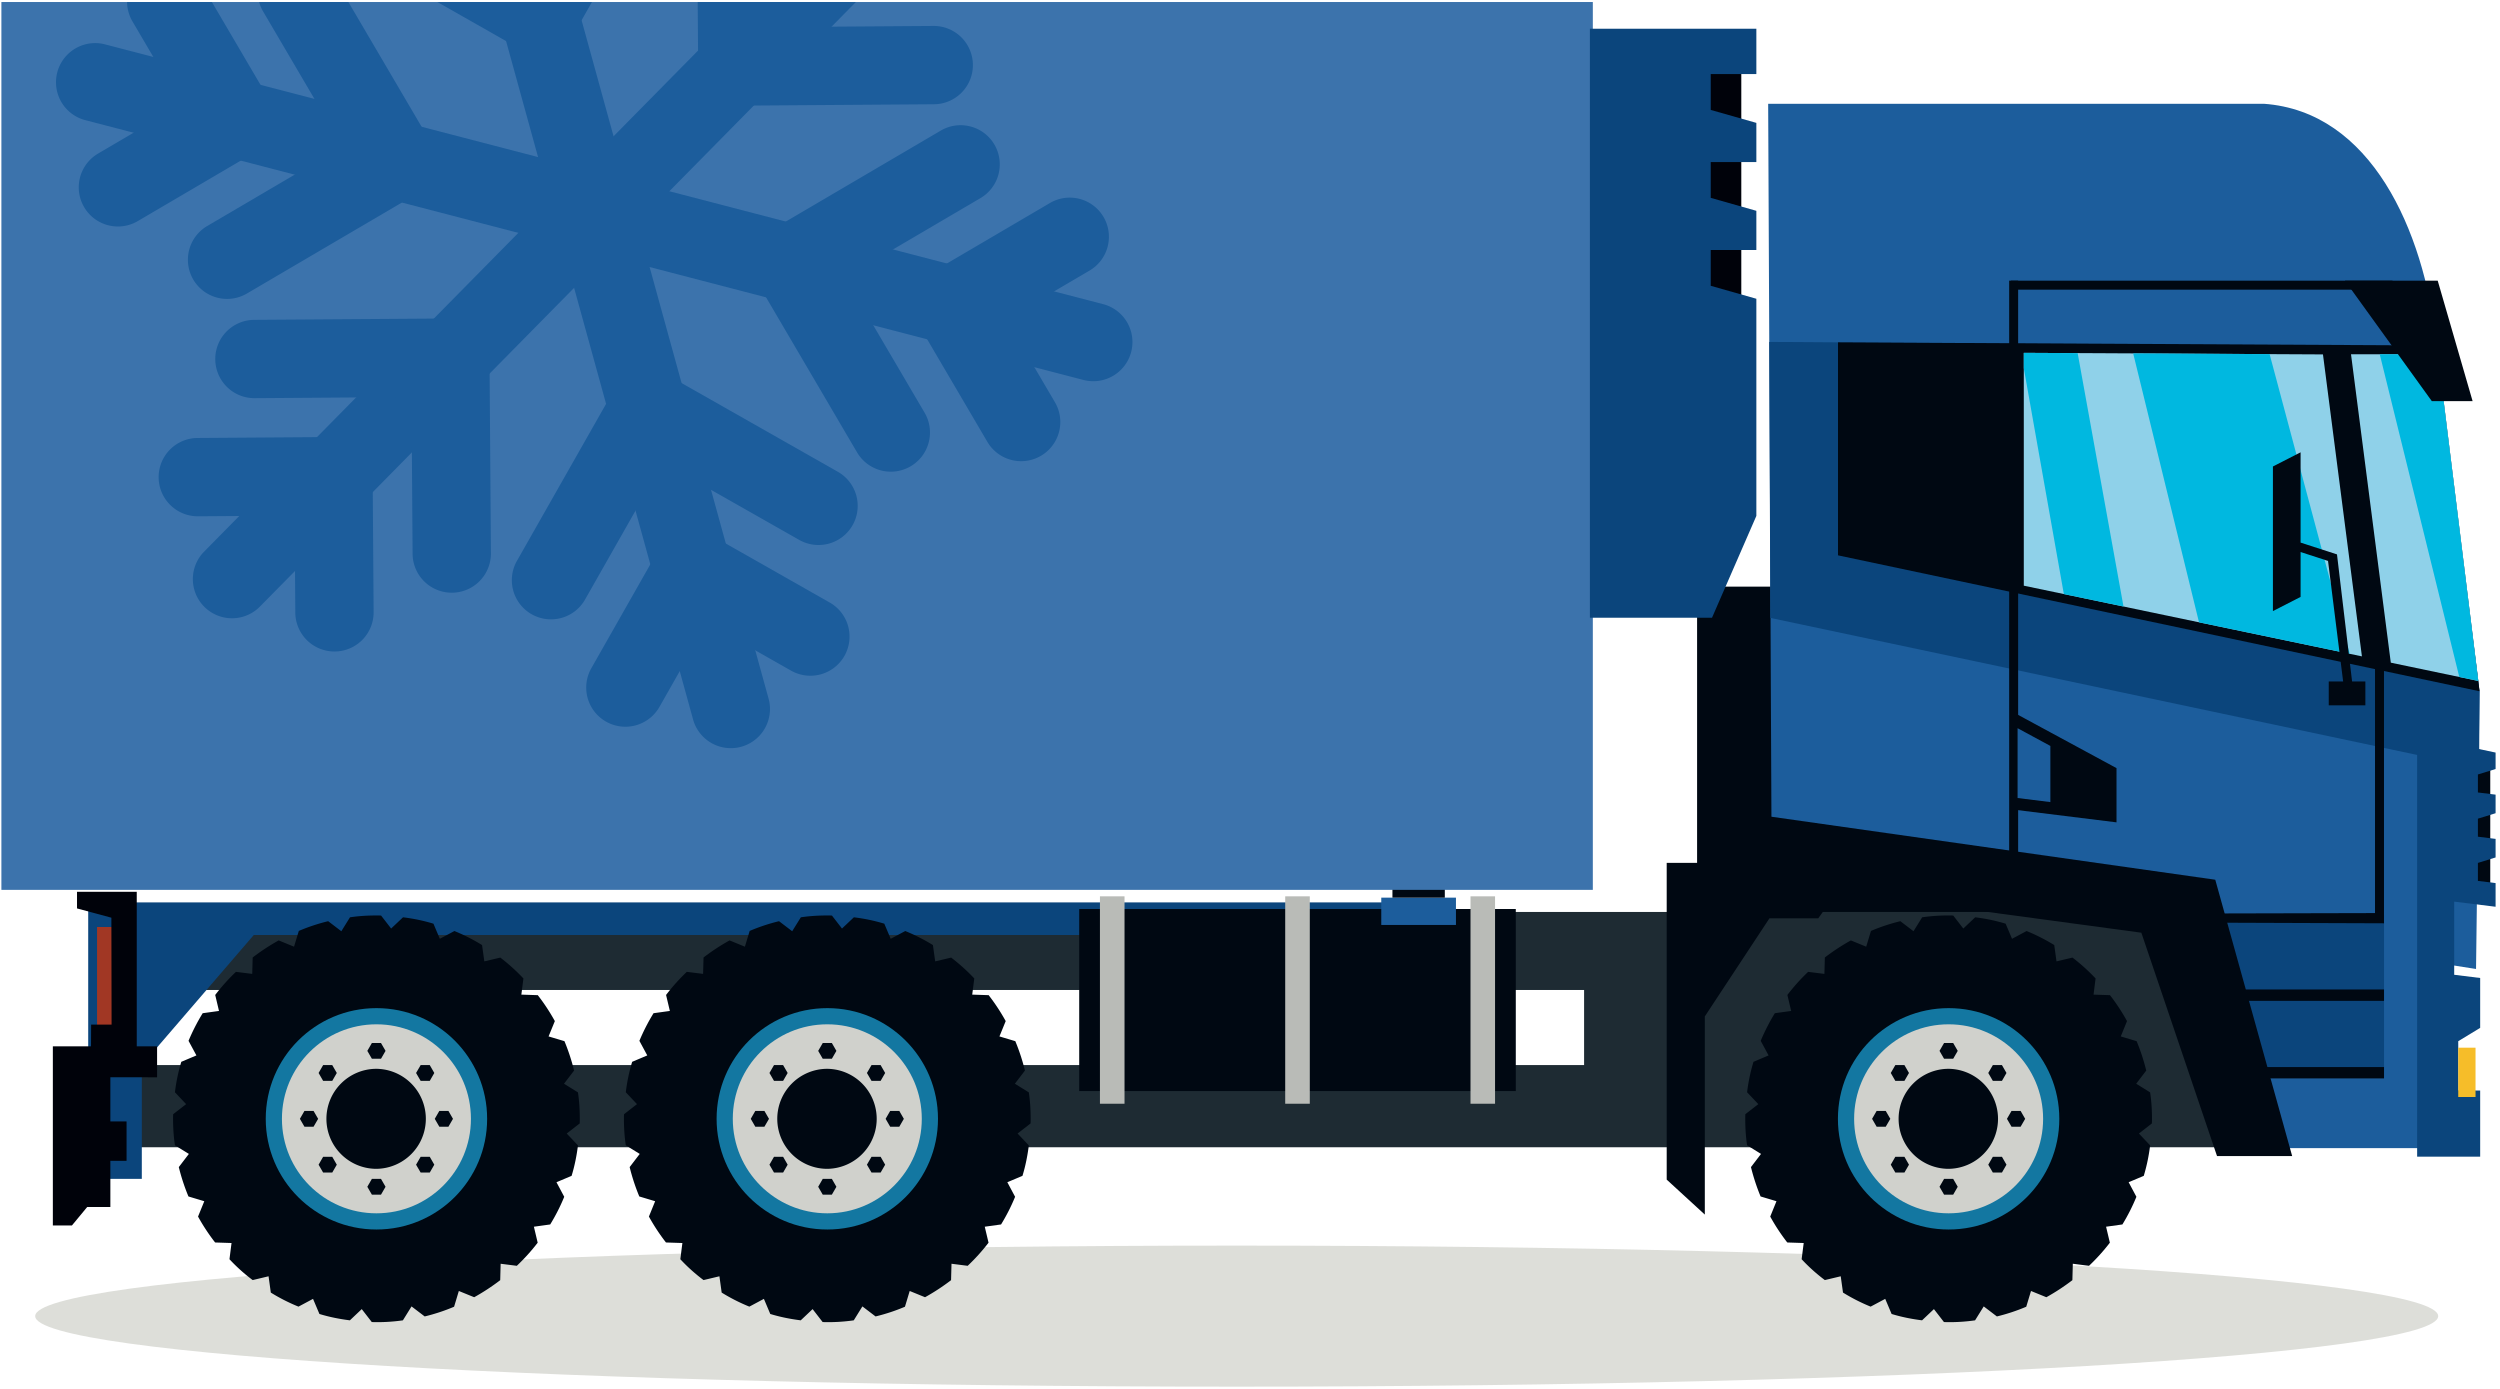
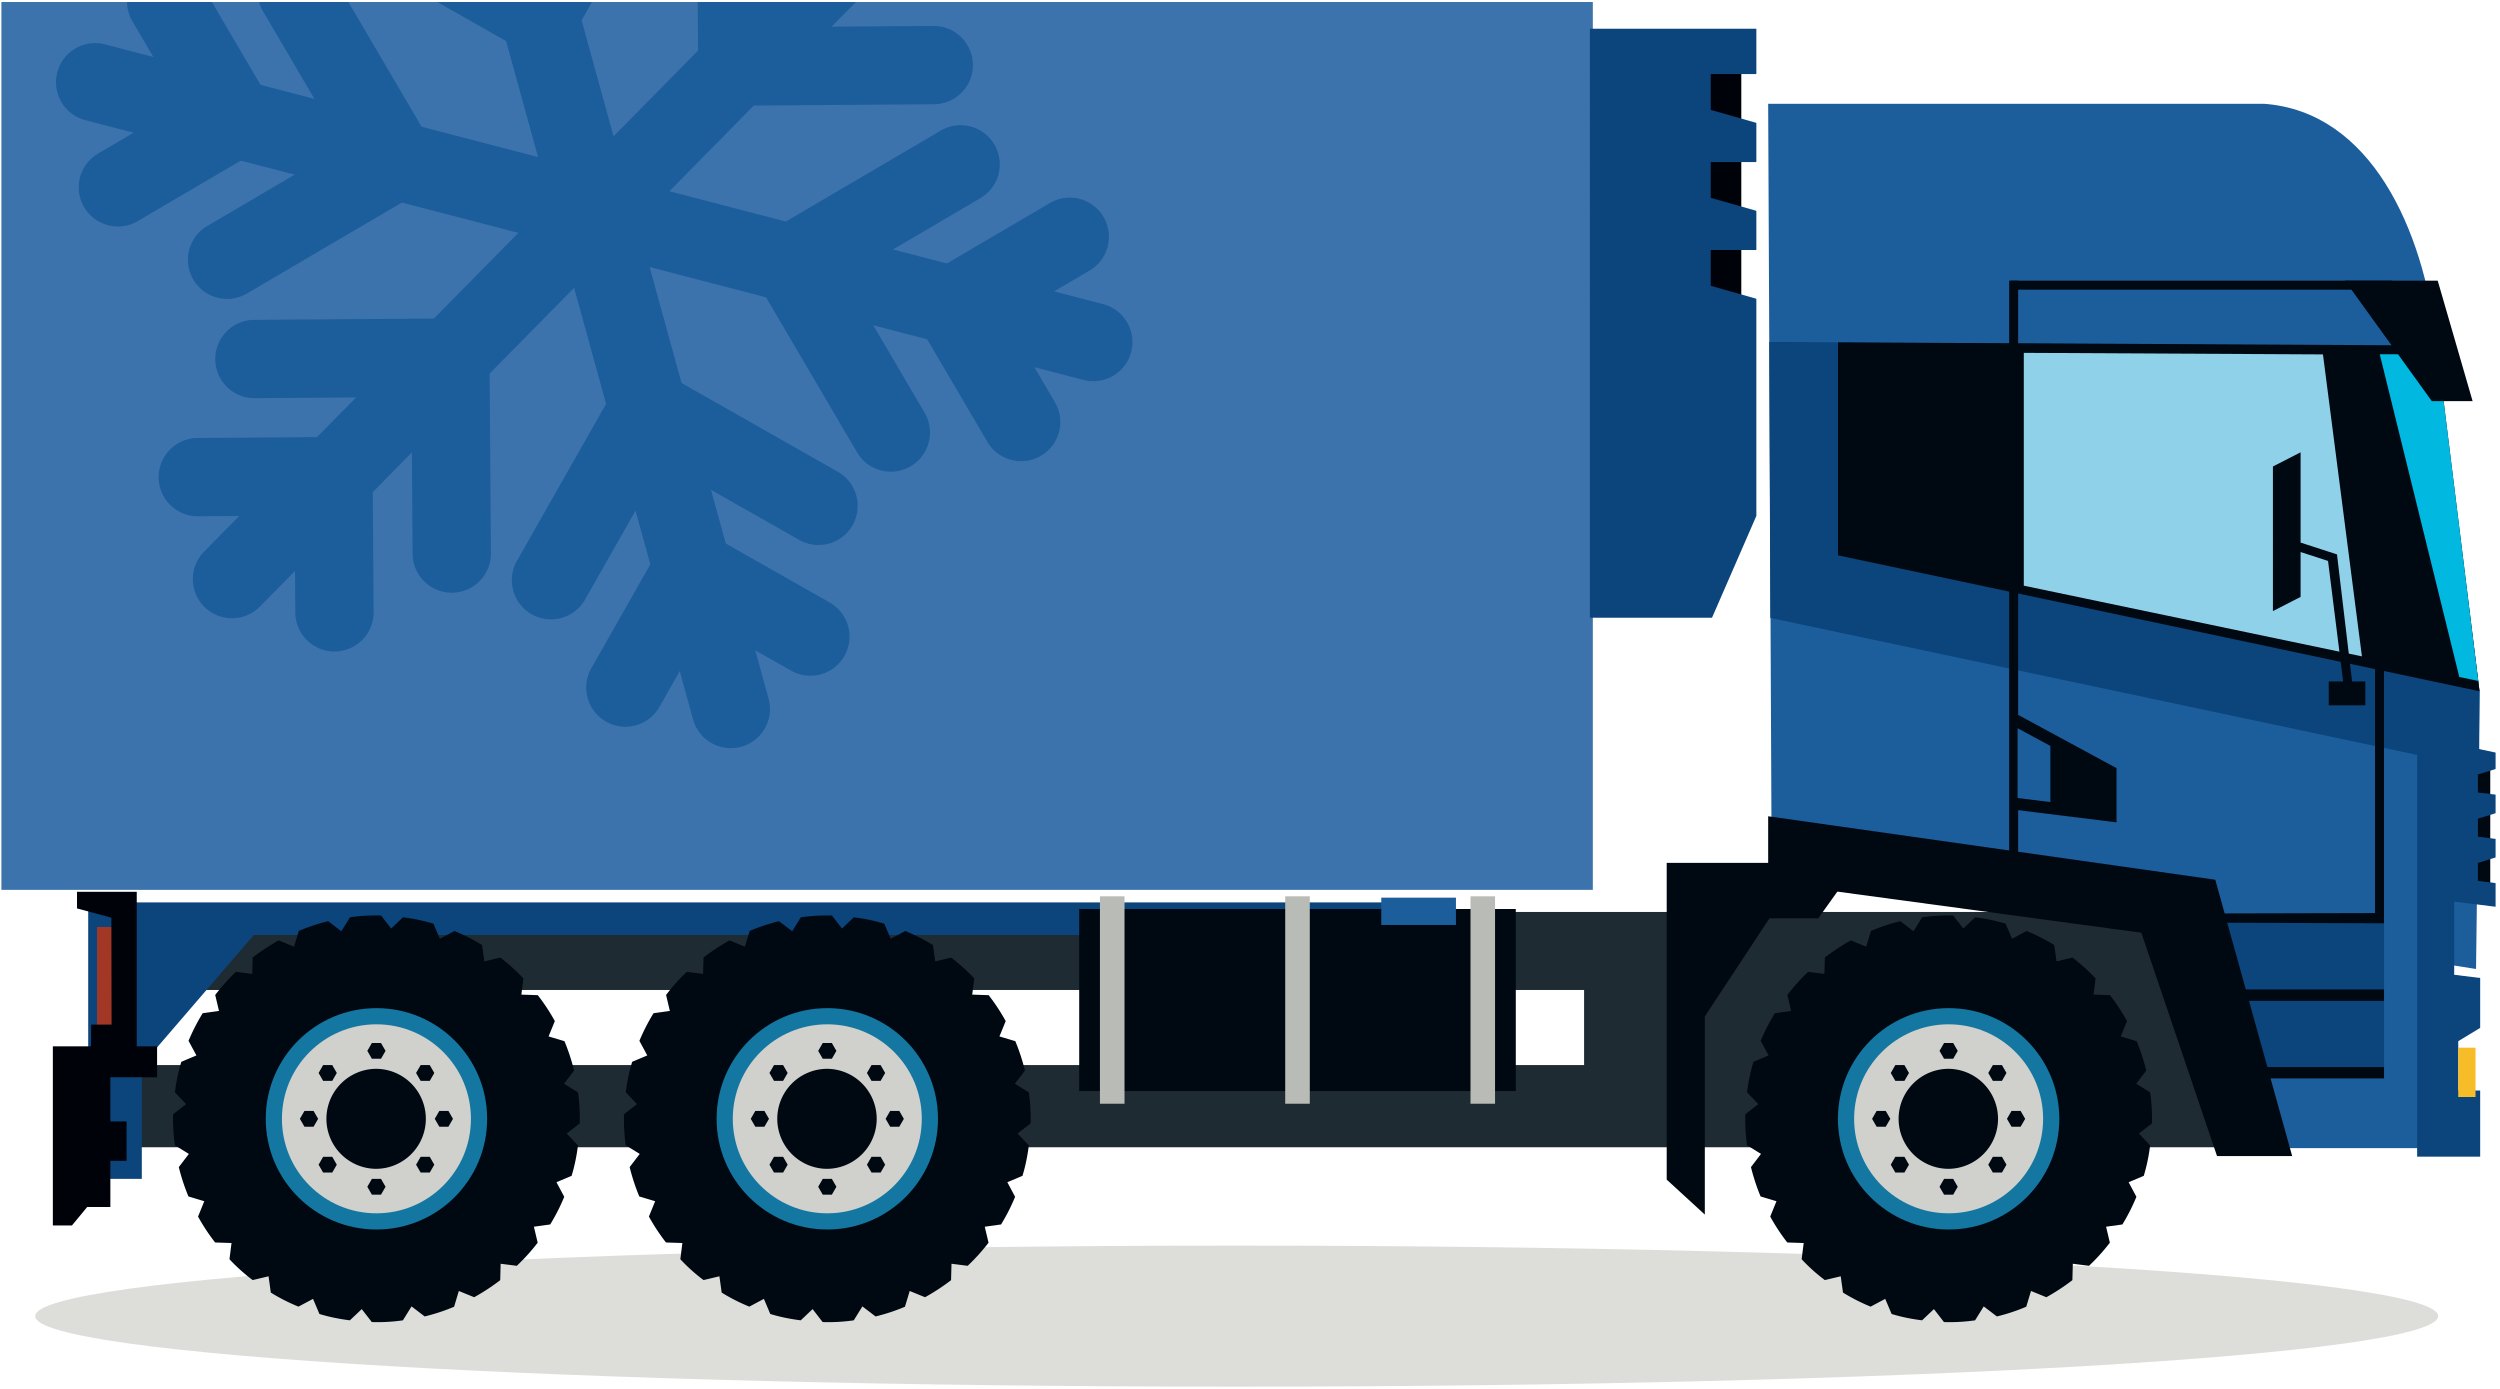
<svg xmlns="http://www.w3.org/2000/svg" width="306" height="170" viewBox="0 0 306 170">
  <g fill="none" fill-rule="evenodd">
    <path d="M298.433 161.093c0 4.77-65.843 8.634-147.063 8.634-81.22 0-147.063-3.864-147.063-8.634 0-4.767 65.843-8.631 147.063-8.631 81.22 0 147.063 3.864 147.063 8.631" fill="#DDDED9" />
-     <path fill="#000812" d="M224.13 105.164v-33.36h-16.406v41.373h60.299v-8.013H224.13" />
    <path d="M18.82 130.364h115.607v-9.191H18.82v9.191zm125.571 0h49.502v-9.191h-49.502v9.191zm-130.952-18.74v28.8h259.187v-15.387h22.45v-11.452h-22.45v-1.961H13.439z" fill="#1E2B33" />
    <path d="M213.844 140.184l1.705 1.055-1.231 1.614a25.147 25.147 0 001.178 3.594l1.944.582-.764 1.879a24.123 24.123 0 002.086 3.171l2.011.066-.253 1.984a21.28 21.28 0 002.841 2.552l1.944-.464.278 1.995a22.433 22.433 0 003.382 1.72l1.786-.952.782 1.851c1.199.368 2.457.619 3.726.778l1.453-1.375 1.228 1.587a21.776 21.776 0 003.809-.212l1.059-1.705 1.612 1.229a23.12 23.12 0 003.592-1.189l.583-1.928 1.879.765a25.997 25.997 0 003.185-2.088l.053-2.01 1.983.252a24.202 24.202 0 002.552-2.828l-.464-1.957 1.998-.277a23.424 23.424 0 001.715-3.385l-.951-1.783 1.852-.781a22.03 22.03 0 00.777-3.728l-1.37-1.452 1.582-1.233c.017-.183.017-.383.017-.566 0-1.098-.07-2.182-.229-3.239l-1.703-1.058 1.229-1.612a24.773 24.773 0 00-1.178-3.597l-1.94-.581.764-1.876a24.158 24.158 0 00-2.086-3.174l-2.01-.066.25-1.981a23.618 23.618 0 00-2.828-2.552l-1.957.463-.276-1.997a22.97 22.97 0 00-3.384-1.718l-1.784.953-.782-1.851a21.92 21.92 0 00-3.728-.781l-1.453 1.375-1.228-1.587c-.187-.013-.386-.013-.568-.013a21.82 21.82 0 00-3.241.225l-1.057 1.705-1.612-1.229a23.243 23.243 0 00-3.596 1.191l-.583 1.93-1.877-.769a26.083 26.083 0 00-3.185 2.09l-.053 2.008-1.993-.249a23.867 23.867 0 00-2.54 2.828l.464 1.957-1.998.277a24.803 24.803 0 00-1.73 3.381l.964 1.787-1.849.781a21.862 21.862 0 00-.782 3.728l1.375 1.453-1.587 1.228c-.013.187-.013.384-.013.57 0 1.095.066 2.181.225 3.239" fill="#000812" />
    <path d="M252.06 136.945c0 7.483-6.064 13.547-13.546 13.547-7.483 0-13.552-6.064-13.552-13.547 0-7.483 6.069-13.55 13.552-13.55 7.482 0 13.546 6.067 13.546 13.55" fill="#1377A1" />
    <path d="M250.077 136.945c0 6.388-5.176 11.565-11.563 11.565-6.391 0-11.569-5.177-11.569-11.565s5.178-11.569 11.569-11.569c6.387 0 11.563 5.181 11.563 11.569" fill="#D0D1CC" />
    <path d="M232.389 136.945a6.122 6.122 0 006.125 6.12 6.122 6.122 0 000-12.243 6.124 6.124 0 00-6.125 6.123M237.955 129.593l-.559-.965.559-.965h1.114l.557.965-.557.965h-1.114M231.988 132.299l-.557-.967.557-.965h1.114l.557.965-.557.967h-1.114M229.701 137.909l-.557-.964.557-.968h1.114l.561.968-.561.964h-1.114M237.955 144.294l-.559.968.559.965h1.114l.557-.965-.557-.968h-1.114M231.988 141.59l-.557.968.557.964h1.114l.557-.964-.557-.968h-1.114M245.038 132.299l.555-.967-.555-.965h-1.114l-.561.965.561.967h1.114M247.324 137.909l.557-.964-.557-.968h-1.114l-.559.968.559.964h1.114M245.038 141.59l.555.968-.555.964h-1.114l-.561-.964.561-.968h1.114M204.004 105.618v38.767l4.666 4.281v-24.258l7.909-12.005h5.974l4.854-6.785h-23.403" fill="#000812" />
    <path d="M10.796 144.294h6.562v-13.921l13.702-15.925h138.432l4.054-3.998H10.796v33.844" fill="#0B457C" />
    <path fill="#A13724" d="M11.881 126.553h3.255v-13.089h-3.255z" />
    <path fill="#00020A" d="M9.426 109.157h7.312v20.396l-5.611 1.139.027-5.283h2.504l-.025-13.081-4.207-1.136v-2.035" />
    <path fill="#00020A" d="M11.14 128.075H6.469v21.92h2.336l1.866-2.256h2.837v-15.88l5.719.003v-3.787H11.14" />
    <path fill="#00020A" d="M11.881 142.086h3.61v-4.823h-3.61z" />
    <path d="M76.598 140.184l1.705 1.055-1.233 1.614a24.782 24.782 0 001.18 3.594l1.94.582-.764 1.879a24.34 24.34 0 002.088 3.171l2.01.066-.252 1.984a21.156 21.156 0 002.841 2.552l1.944-.464.275 1.995a22.545 22.545 0 003.388 1.72l1.781-.952.781 1.851c1.201.368 2.46.619 3.728.778l1.454-1.375 1.228 1.587a21.802 21.802 0 003.809-.212l1.057-1.705 1.612 1.229c1.241-.302 2.446-.7 3.596-1.189l.581-1.928 1.878.765a26.085 26.085 0 003.186-2.088l.053-2.01 1.981.252a24.113 24.113 0 002.552-2.828l-.464-1.957 1.997-.277a23.548 23.548 0 001.719-3.385l-.952-1.783 1.852-.781c.371-1.204.62-2.459.779-3.728l-1.374-1.452 1.586-1.233c.013-.183.013-.383.013-.566 0-1.098-.066-2.182-.225-3.239l-1.707-1.058 1.232-1.612a24.898 24.898 0 00-1.179-3.597l-1.942-.581.766-1.876a24.273 24.273 0 00-2.088-3.174l-2.01-.066.252-1.981a23.773 23.773 0 00-2.828-2.552l-1.958.463-.277-1.997a22.883 22.883 0 00-3.385-1.718l-1.783.953-.782-1.851a21.826 21.826 0 00-3.725-.781l-1.454 1.375-1.228-1.587c-.189-.013-.384-.013-.57-.013-1.1 0-2.182.066-3.239.225l-1.059 1.705-1.61-1.229a23.079 23.079 0 00-3.594 1.191l-.585 1.93-1.876-.769a25.716 25.716 0 00-3.186 2.09l-.053 2.008-1.996-.249a24.106 24.106 0 00-2.537 2.828l.464 1.957-1.998.277a24.584 24.584 0 00-1.731 3.381l.964 1.787-1.851.781a21.853 21.853 0 00-.777 3.728l1.37 1.453-1.582 1.228c-.017.187-.017.384-.017.57 0 1.095.07 2.181.229 3.239" fill="#000812" />
    <path d="M114.81 136.945c0 7.483-6.065 13.547-13.546 13.547-7.484 0-13.552-6.064-13.552-13.547 0-7.483 6.068-13.55 13.552-13.55 7.481 0 13.546 6.067 13.546 13.55" fill="#1377A1" />
    <path d="M112.827 136.945c0 6.388-5.177 11.565-11.563 11.565-6.391 0-11.57-5.177-11.57-11.565s5.179-11.569 11.57-11.569c6.386 0 11.563 5.181 11.563 11.569" fill="#D0D1CC" />
    <path d="M95.138 136.945a6.122 6.122 0 006.126 6.12 6.122 6.122 0 000-12.243 6.124 6.124 0 00-6.126 6.123M100.705 129.593l-.559-.965.559-.965h1.114l.557.965-.557.965h-1.114M94.738 132.299l-.557-.967.557-.965h1.114l.557.965-.557.967h-1.114M92.45 137.909l-.557-.964.557-.968h1.114l.562.968-.562.964H92.45M100.705 144.294l-.559.968.559.965h1.114l.557-.965-.557-.968h-1.114M94.738 141.59l-.557.968.557.964h1.114l.557-.964-.557-.968h-1.114M107.788 132.299l.555-.967-.555-.965h-1.114l-.562.965.562.967h1.114M110.074 137.909l.557-.964-.557-.968h-1.115l-.559.968.559.964h1.115M107.788 141.59l.555.968-.555.964h-1.114l-.562-.964.562-.968h1.114M21.412 140.184l1.706 1.055-1.233 1.614a24.782 24.782 0 001.18 3.594l1.94.582-.765 1.879a24.347 24.347 0 002.089 3.171l2.01.066-.252 1.984a21.209 21.209 0 002.84 2.552l1.945-.464.275 1.995a22.534 22.534 0 003.387 1.72l1.781-.952.782 1.851c1.201.368 2.459.619 3.728.778l1.453-1.375 1.229 1.587a21.789 21.789 0 003.808-.212l1.057-1.705 1.612 1.229c1.241-.302 2.447-.7 3.597-1.189l.58-1.928 1.879.765a26.085 26.085 0 003.186-2.088l.053-2.01 1.98.252a24.033 24.033 0 002.553-2.828l-.464-1.957 1.997-.277a23.44 23.44 0 001.718-3.385l-.951-1.783 1.851-.781c.371-1.204.621-2.459.78-3.728l-1.375-1.452 1.587-1.233c.012-.183.012-.383.012-.566 0-1.098-.065-2.182-.224-3.239l-1.707-1.058 1.232-1.612a25.021 25.021 0 00-1.179-3.597l-1.943-.581.767-1.876a24.178 24.178 0 00-2.089-3.174l-2.01-.066.252-1.981a23.773 23.773 0 00-2.828-2.552l-1.957.463-.277-1.997a22.883 22.883 0 00-3.385-1.718l-1.784.953-.781-1.851a21.817 21.817 0 00-3.726-.781l-1.453 1.375-1.229-1.587c-.188-.013-.383-.013-.569-.013-1.1 0-2.182.066-3.239.225l-1.059 1.705-1.61-1.229a23.09 23.09 0 00-3.595 1.191l-.584 1.93-1.877-.769a25.716 25.716 0 00-3.186 2.09l-.053 2.008-1.995-.249a23.928 23.928 0 00-2.537 2.828l.463 1.957-1.997.277a24.584 24.584 0 00-1.731 3.381l.964 1.787-1.851.781a21.855 21.855 0 00-.778 3.728l1.371 1.453-1.582 1.228c-.017.187-.017.384-.017.57 0 1.095.07 2.181.228 3.239" fill="#000812" />
    <path d="M59.625 136.945c0 7.483-6.065 13.547-13.546 13.547-7.484 0-13.552-6.064-13.552-13.547 0-7.483 6.068-13.55 13.552-13.55 7.481 0 13.546 6.067 13.546 13.55" fill="#1377A1" />
    <path d="M57.642 136.945c0 6.388-5.177 11.565-11.563 11.565-6.391 0-11.57-5.177-11.57-11.565s5.179-11.569 11.57-11.569c6.386 0 11.563 5.181 11.563 11.569" fill="#D0D1CC" />
    <path d="M39.953 136.945a6.122 6.122 0 006.126 6.12 6.122 6.122 0 000-12.243 6.124 6.124 0 00-6.126 6.123M45.519 129.593l-.559-.965.559-.965h1.115l.557.965-.557.965h-1.115M39.552 132.299l-.556-.967.556-.965h1.115l.557.965-.557.967h-1.115M37.265 137.909l-.557-.964.557-.968h1.114l.562.968-.562.964h-1.114M45.519 144.294l-.559.968.559.965h1.115l.557-.965-.557-.968h-1.115M39.552 141.59l-.556.968.556.964h1.115l.557-.964-.557-.968h-1.115M52.603 132.299l.555-.967-.555-.965h-1.114l-.562.965.562.967h1.114M54.888 137.909l.557-.964-.557-.968h-1.114l-.559.968.559.964h1.114M52.603 141.59l.555.968-.555.964h-1.114l-.562-.964.562-.968h1.114M132.095 133.544h53.438v-22.281h-53.438z" fill="#000812" />
    <path fill="#1C5D9C" d="M169.068 113.214h9.141v-3.342h-9.141z" />
-     <path fill="#000812" d="M170.434 107.442v2.434h6.411v-2.434h-1.332l-.194.685h-3.362l-.193-.685h-1.33" />
    <path fill="#B9BBB7" d="M157.31 135.097h3.009v-25.386h-3.009zM179.989 135.097h3.005v-25.386h-3.005zM134.633 135.097h3.009v-25.386h-3.009z" />
    <path fill="#3C73AC" d="M98.814.247H.171v108.672h194.791V.247H98.814" />
    <path d="M70.571.247h-9.944l24.224 87.882a4.794 4.794 0 009.242-2.548L70.571.247" fill="#1C5D9C" />
    <path d="M72.454.247H53.528l9.914 5.63a4.78 4.78 0 003.818.395 4.779 4.779 0 003.076-2.295l2.118-3.73M104.357 64.283a4.793 4.793 0 01-6.535 1.801l-16.687-9.476-9.475 16.687a4.794 4.794 0 11-8.336-4.733l11.712-20.626a4.775 4.775 0 013.076-2.295 4.773 4.773 0 013.817.395l20.626 11.712a4.794 4.794 0 011.802 6.535" fill="#1C5D9C" />
    <path d="M103.358 80.285a4.792 4.792 0 01-6.534 1.8l-10.275-5.834-5.834 10.275a4.793 4.793 0 01-8.336-4.734l8.071-14.213a4.778 4.778 0 013.076-2.295 4.776 4.776 0 013.818.395l14.213 8.071a4.792 4.792 0 011.801 6.535M135.026 37.229L12.76 5.406a4.794 4.794 0 00-2.414 9.277l122.265 31.823a4.793 4.793 0 102.415-9.277" fill="#1C5D9C" />
    <path d="M42.642.247H31.715c.109.395.271.781.487 1.151l9.714 16.549-16.55 9.714a4.793 4.793 0 104.853 8.267l20.456-12.006a4.775 4.775 0 002.25-3.109 4.772 4.772 0 00-.449-3.811L42.642.247" fill="#1C5D9C" />
    <path d="M25.936.247h-10.38c.008.81.221 1.629.66 2.378l5.981 10.19-10.19 5.981a4.793 4.793 0 004.853 8.268l14.096-8.275a4.768 4.768 0 002.251-3.109 4.772 4.772 0 00-.45-3.811L25.936.247M121.713 17.691a4.794 4.794 0 01-1.708 6.561l-16.549 9.713 9.714 16.549a4.793 4.793 0 01-8.267 4.853L92.896 34.911a4.776 4.776 0 01-.45-3.811 4.78 4.78 0 012.251-3.109l20.456-12.007a4.795 4.795 0 016.56 1.707" fill="#1C5D9C" />
    <path d="M135.072 26.557a4.794 4.794 0 01-1.708 6.56l-10.19 5.98 5.982 10.19a4.794 4.794 0 01-8.268 4.853l-8.274-14.097a4.776 4.776 0 01-.449-3.811 4.773 4.773 0 012.251-3.109l14.096-8.274a4.793 4.793 0 016.56 1.708M104.759.247h-13.46L24.926 67.578a4.794 4.794 0 006.827 6.73L104.759.247" fill="#1C5D9C" />
    <path d="M26.349 43.978a4.792 4.792 0 004.827 4.759l19.189-.138.137 19.19a4.793 4.793 0 009.586-.069l-.17-23.719a4.773 4.773 0 00-1.567-3.503 4.77 4.77 0 00-3.525-1.516l-23.719.169a4.792 4.792 0 00-4.758 4.827" fill="#1C5D9C" />
    <path d="M19.418 58.437a4.793 4.793 0 004.828 4.758l11.815-.085.085 11.815a4.793 4.793 0 109.585-.068l-.117-16.345a4.77 4.77 0 00-1.567-3.503 4.772 4.772 0 00-3.525-1.517l-16.345.117a4.794 4.794 0 00-4.76 4.828M94.985.247h-9.587l.056 7.664a4.772 4.772 0 001.566 3.504 4.776 4.776 0 003.526 1.517l23.719-.171a4.793 4.793 0 10-.07-9.585l-19.188.137-.022-3.066" fill="#1C5D9C" />
    <path fill="#00020A" d="M206.994 42.092h6.141V5.931h-6.141z" />
    <path fill="#0B457C" d="M209.393 9.069v4.386l5.585 1.586v4.793h-5.585v4.383l5.585 1.587v4.794h-5.585v4.384l5.585 1.586v26.579l-5.427 12.462h-14.947V3.517h20.374v5.552h-5.585" />
    <path d="M216.847 105.167l-.423-92.465h60.669c13.118.938 19.559 15.438 21.109 29.121l.356 3.896 4.938 38.995-.429 33.889-86.22-13.436" fill="#1C5D9C" />
    <path fill="#1C5D9C" d="M271.974 140.533h25.684v-27.699h-33.622l7.938 27.699" />
    <path fill="#0B457C" d="M270.679 131.721h21.125v-19.727h-21.125zM216.689 75.632l-.135-33.783 81.546.547.458 3.269 4.938 38.995-.058 9.351-86.749-18.379" />
    <path fill="#000812" d="M274.017 122.505h17.787v-1.391h-17.787zM274.017 131.995h17.787v-1.389h-17.787zM302.949 109.693l1.859.23V92.107l-1.859-.23v17.816" />
    <path fill="#0B457C" d="M295.858 141.58h7.715v-8.099l-2.665-.019-.019-6.02 2.684-1.631v-6.104l-3.179-.394v-8.953l5.066.627v-2.897l-2.165-.268v-2.202l2.165-.668v-2.272l-2.165-.268v-2.206l2.165-.667v-2.274l-2.165-.267v-2.203l2.165-.667v-2.014l-9.602-2.034v51.5" />
    <path fill="#000812" d="M247.02 70.488v37.68l18.031 3.655 25.651-.062V76.319h1.098v36.47l.004.224-26.91-.099-18.976-3.775.004-.034V70.488h1.098M245.922 42.926h1.098v-8.571h-1.098z" />
    <path fill="#000812" d="M246.137 35.453h46.703v-1.098h-46.703zM271.364 141.503l-9.263-27.339-45.677-6.174v-8.079l54.725 7.768 9.413 33.824h-9.198M303.5 84.612l-78.528-16.638v-26.07l73.286.383 5.242 42.325" />
-     <path fill="#8FD1E9" d="M298.392 43.366l4.952 39.984-10.71-2.239-4.87-37.745h10.628" />
    <path fill="#00B8E0" d="M298.392 43.366l4.952 39.984-2.327-.487-9.735-39.497h7.11" />
    <path fill="#8FD1E9" d="M289.099 80.34l-41.387-8.652v-28.5l36.618.192 4.769 36.96" />
-     <path fill="#00B8E0" d="M259.917 74.239l-7.302-1.526-4.903-27.66v-1.865l6.594.035 5.611 31.016M261.101 43.258l8.058 32.913 18.443 3.856-9.802-36.682-16.699-.087" />
    <path fill="#000812" d="M281.592 55.364v11.051l4.455 1.443 1.848 15.55h1.626v2.926h-4.483v-2.926h1.761l-1.848-14.749-3.359-1.091v5.494l-3.387 1.735V57.098l3.387-1.734M287.02 34.355h11.356l4.27 14.741h-4.993L287.02 34.355M259.061 100.656v-6.638l-12.513-6.77v11.858l12.513 1.55" />
    <path fill="#1C5D9C" d="M250.965 91.303l-4.013-2.172v8.547l4.013.498v-6.873" />
    <path fill="#F6BD29" d="M300.889 134.273h2.116v-6.036h-2.116z" />
  </g>
</svg>